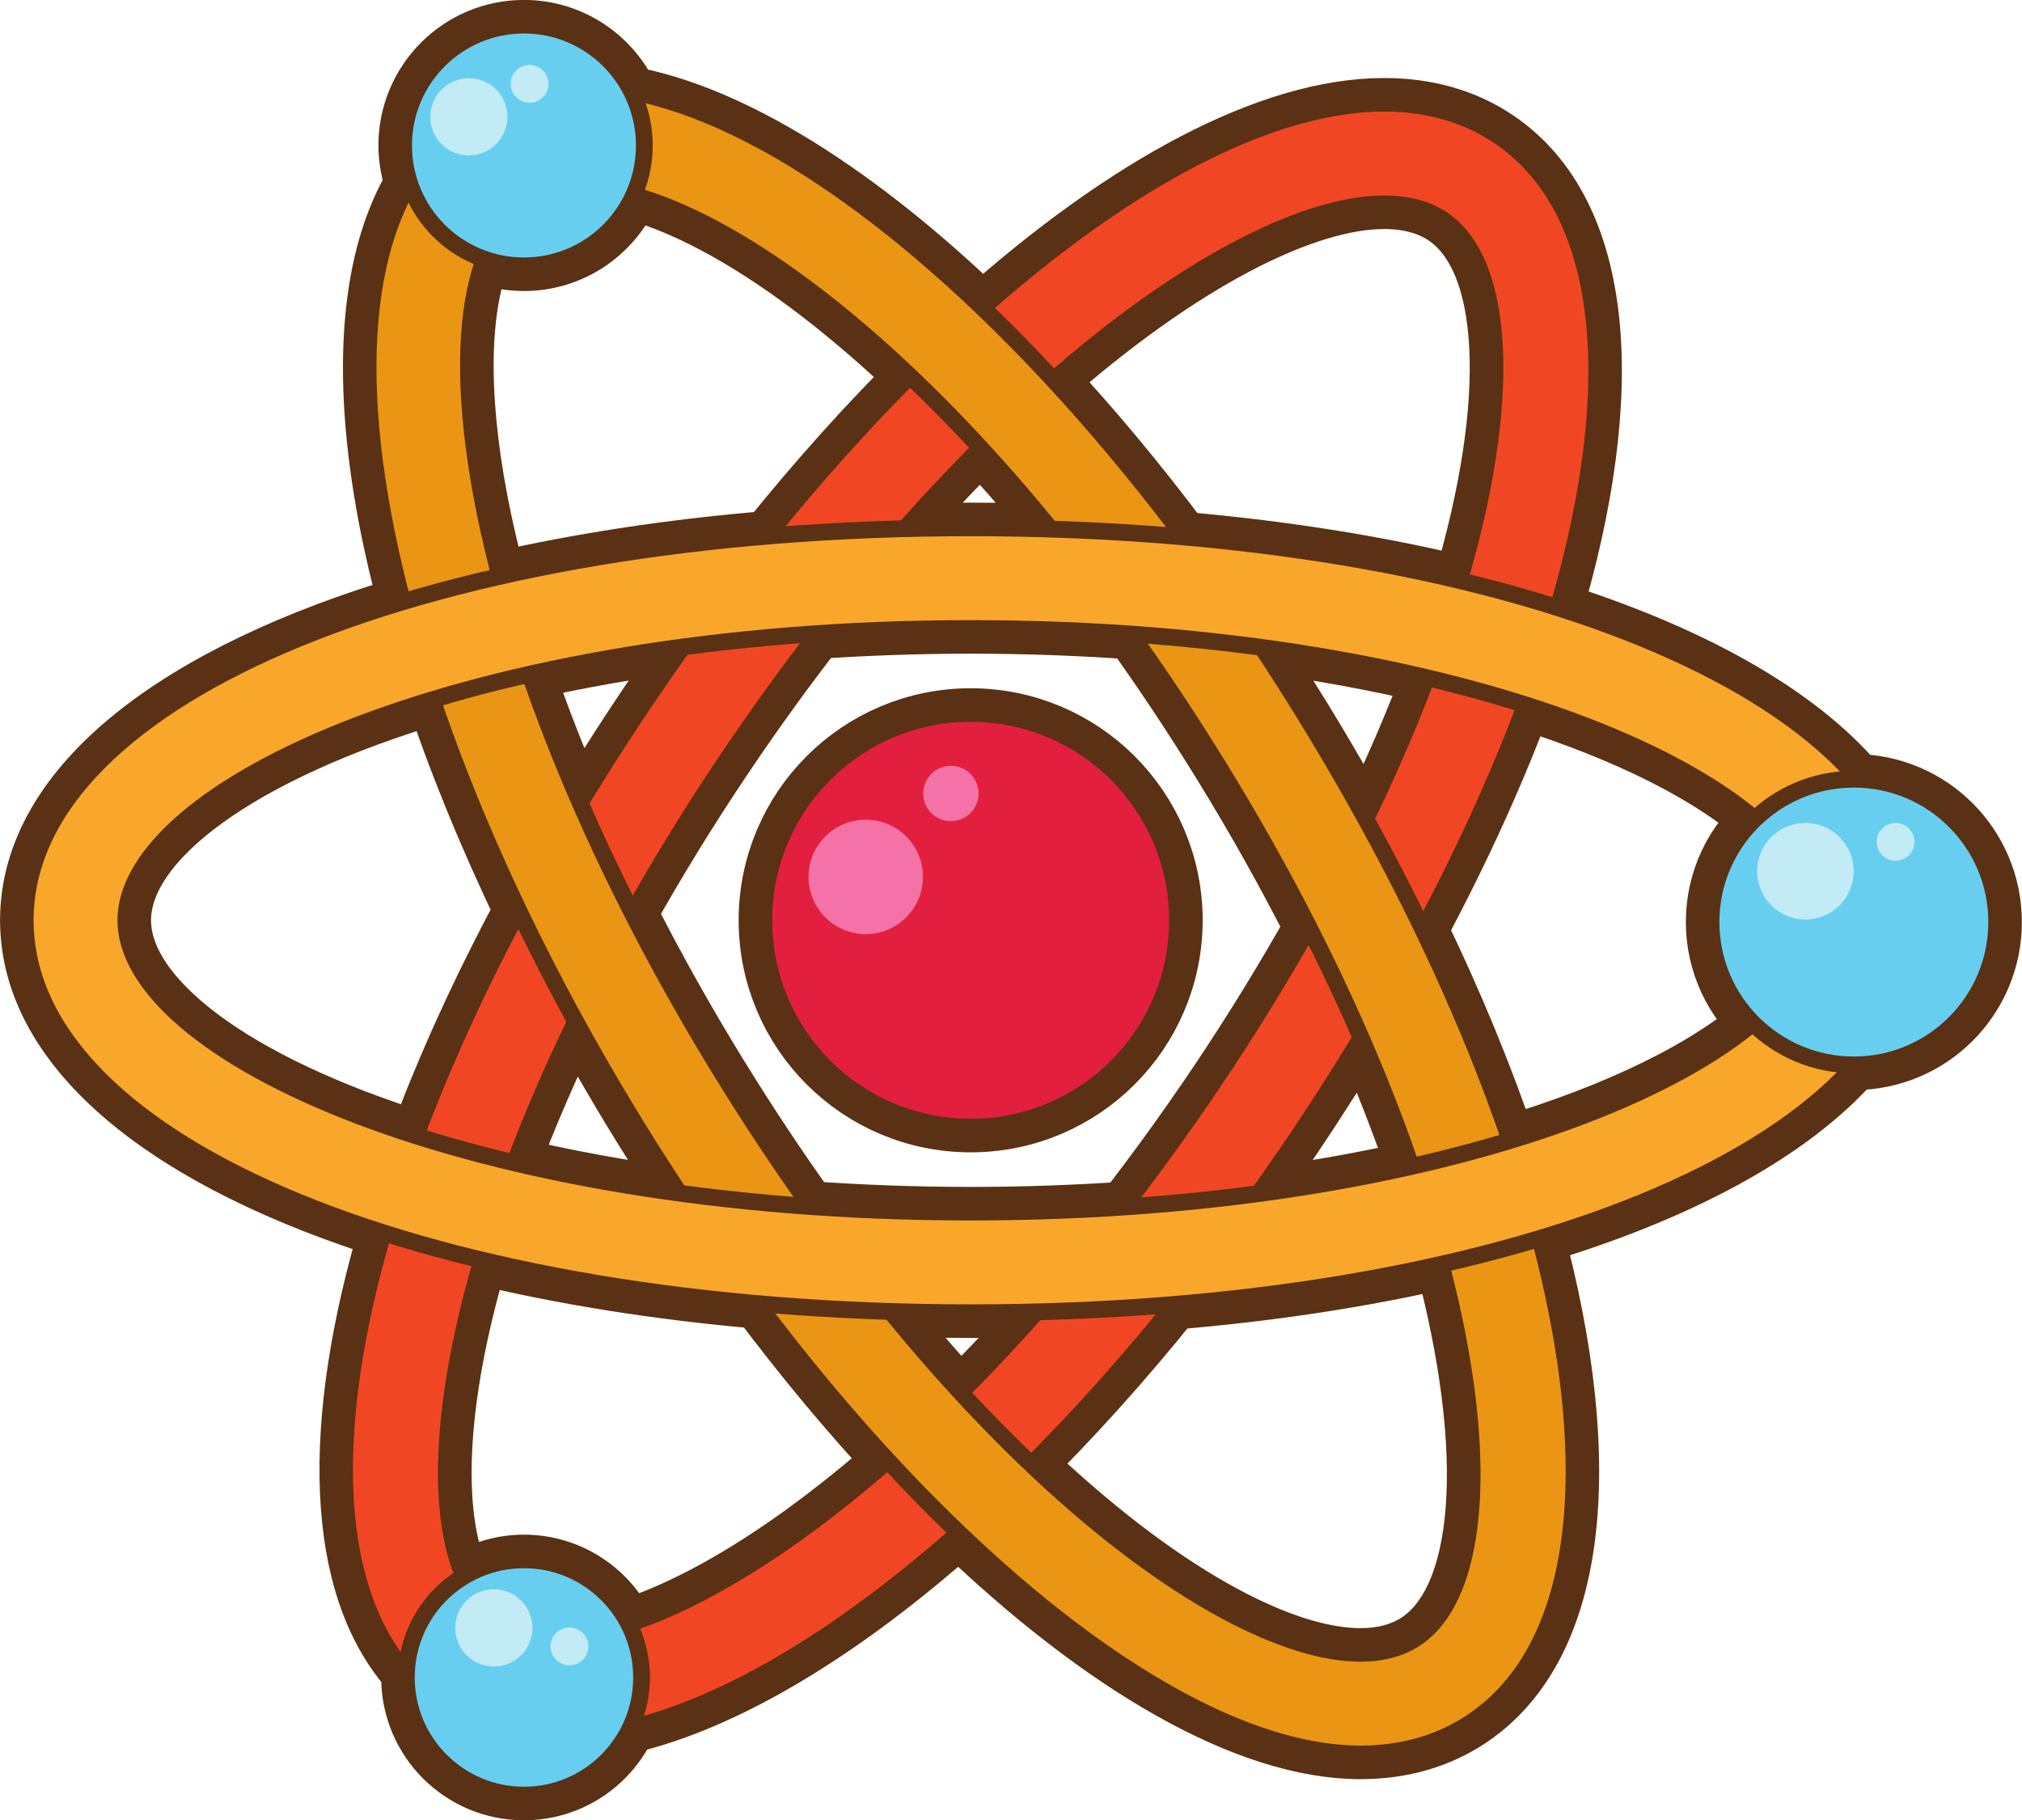
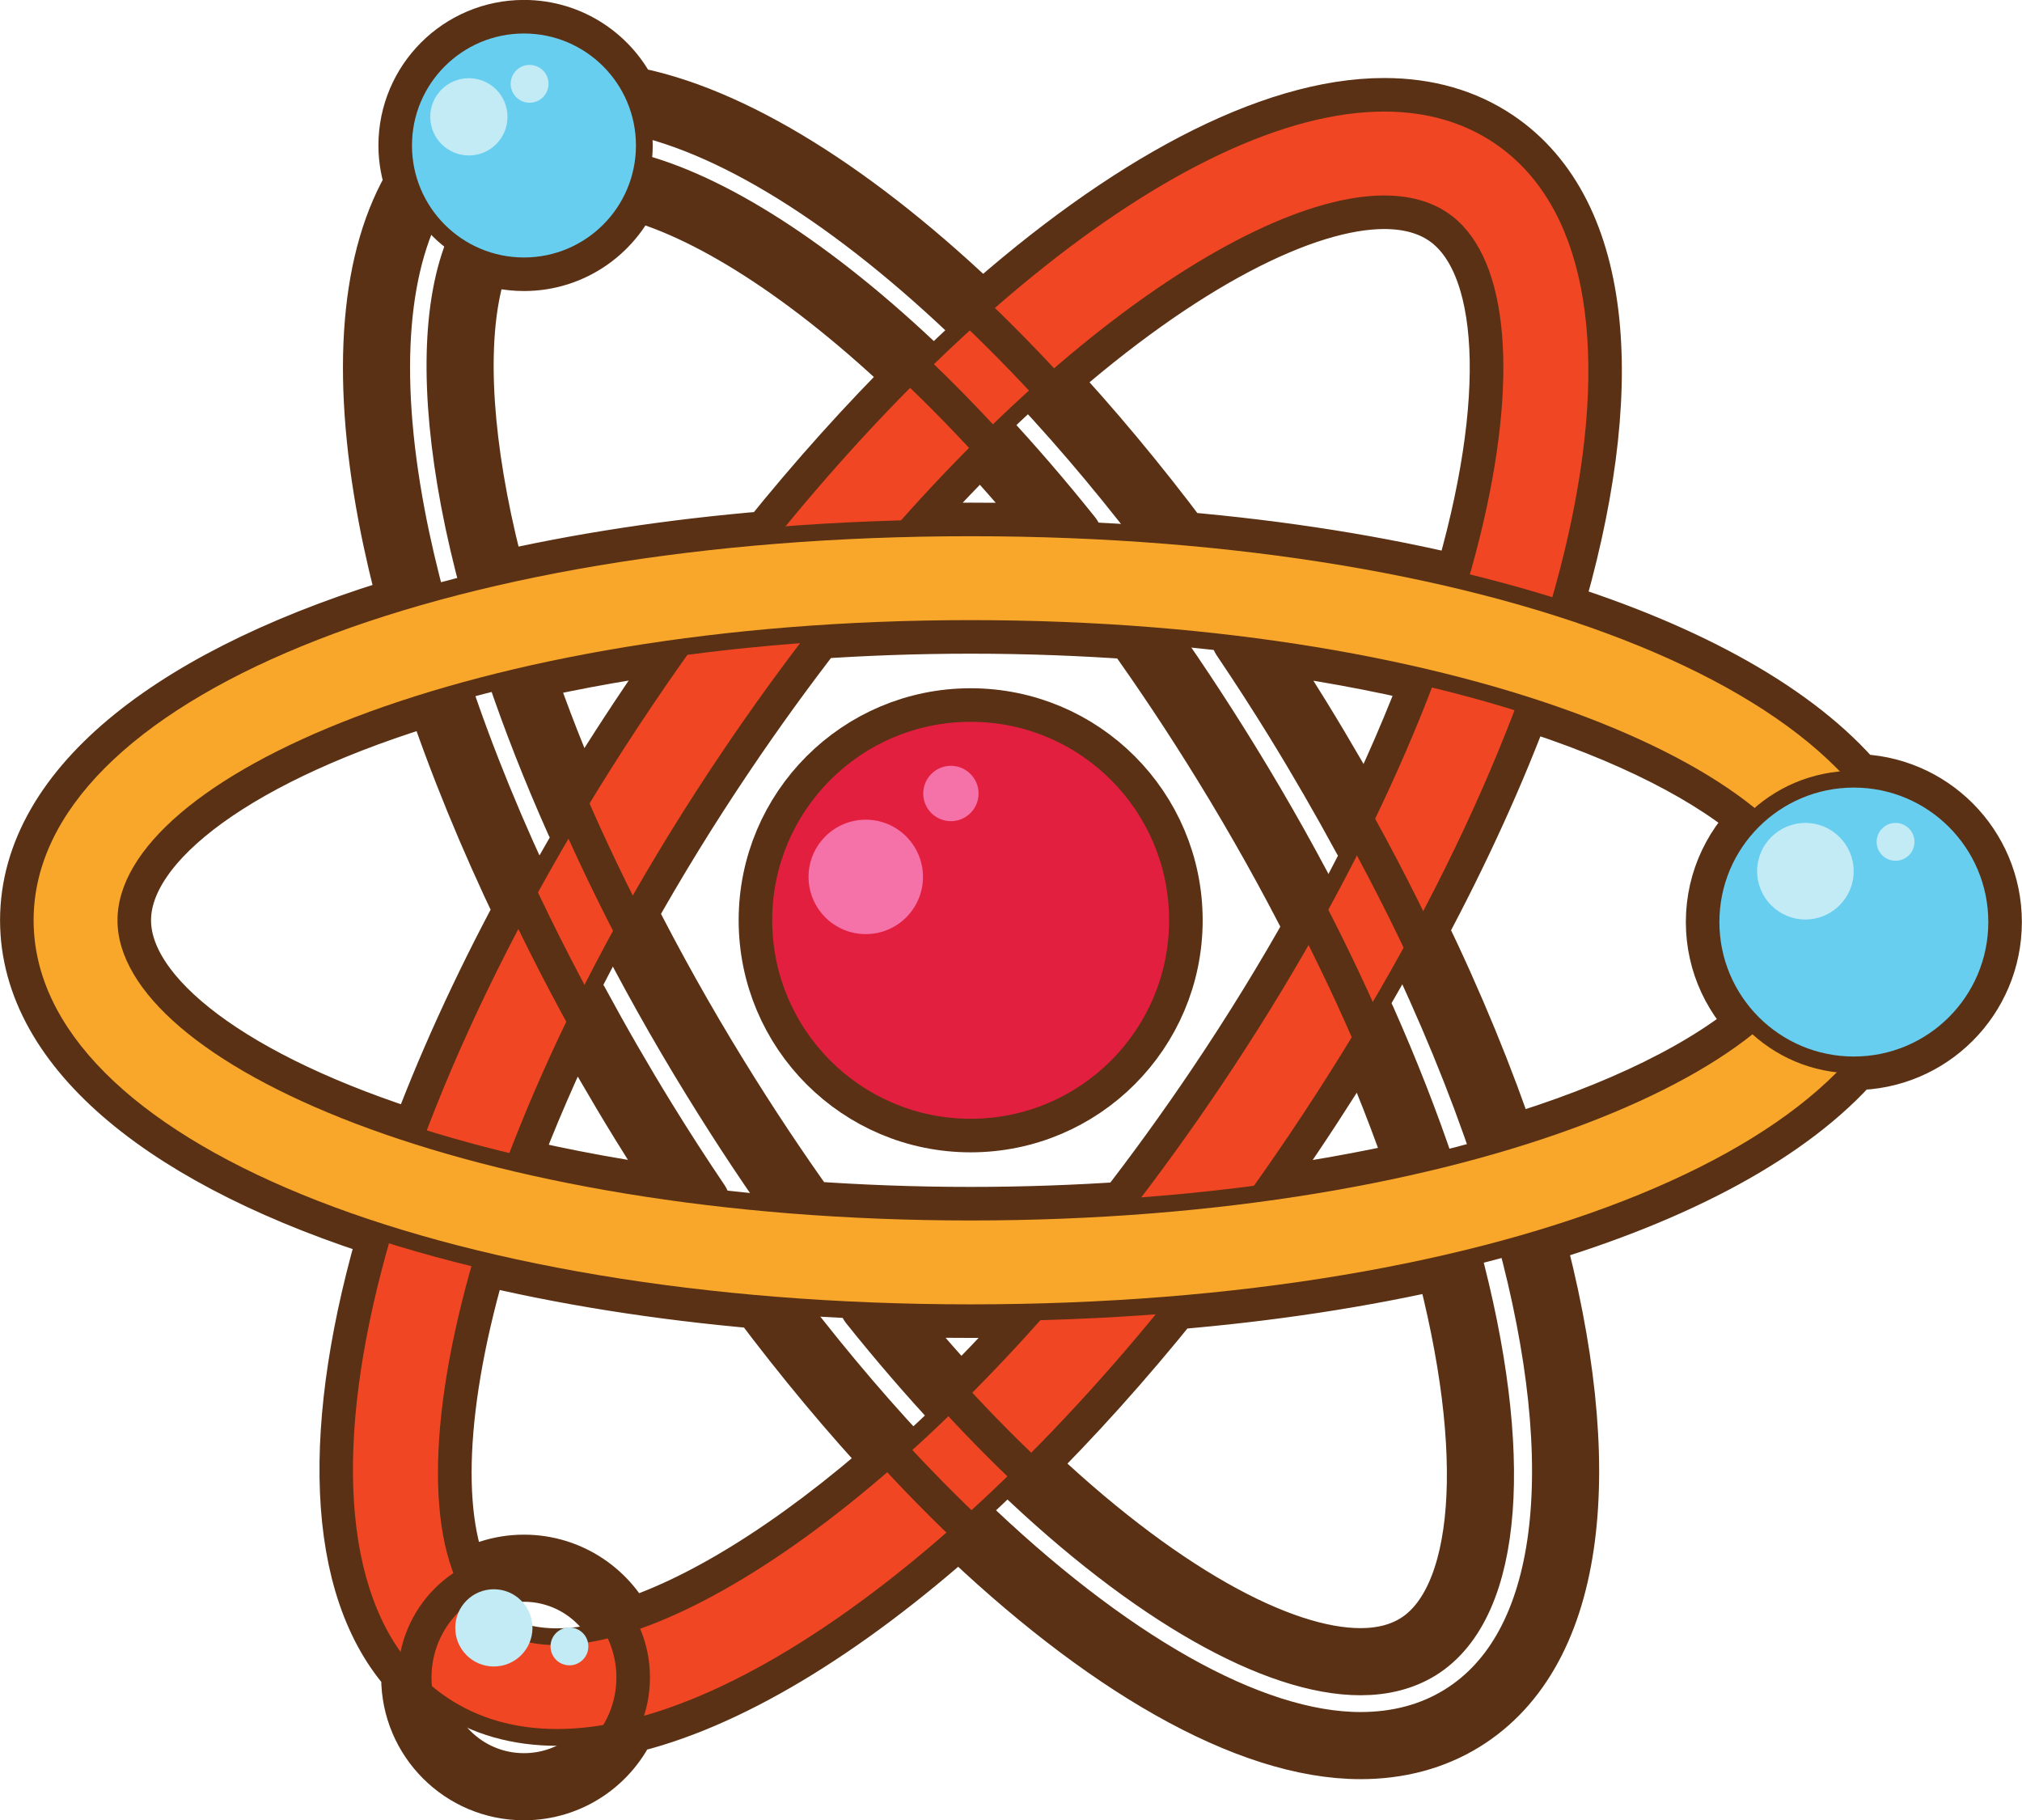
<svg xmlns="http://www.w3.org/2000/svg" height="434.5" preserveAspectRatio="xMidYMid meet" version="1.0" viewBox="56.3 80.4 482.7 434.5" width="482.7" zoomAndPan="magnify">
  <g>
    <path d="M 2880.195 3425.847 C 2618.555 3425.847 2406.445 3213.738 2406.445 2952.097 C 2406.445 2690.456 2618.555 2478.308 2880.195 2478.308 C 3141.836 2478.308 3353.945 2690.456 3353.945 2952.097 C 3353.945 3213.738 3141.836 3425.847 2880.195 3425.847 Z M 2880.195 3425.847" fill="none" stroke="#5a3114" stroke-linecap="round" stroke-linejoin="round" stroke-miterlimit="10" stroke-width="160.207" transform="matrix(.1 0 0 -.1 0 595.28)" />
    <path d="M 4155.039 2401.823 C 4098.398 2570.534 4025.898 2747.722 3937.383 2930.261 C 4041.367 3123.933 4126.719 3312.331 4192.578 3490.964 C 4457.539 3408.581 4659.648 3304.363 4782.227 3193.542 C 4712.188 3134.675 4667.617 3046.55 4667.617 2947.917 C 4667.617 2851.472 4710.312 2765.222 4777.656 2706.394 C 4648.789 2591.98 4434.961 2484.909 4155.039 2401.823 Z M 3947.852 1217.605 C 3909.883 1194.245 3863.75 1182.37 3810.781 1182.37 C 3614.961 1182.37 3319.57 1342.214 2996.484 1653.073 C 3117.656 1773.073 3238.672 1907.527 3356.914 2054.597 C 3594.844 2074.167 3816.484 2108.386 4017.031 2154.87 C 4146.328 1675.105 4116.367 1321.355 3947.852 1217.605 Z M 2381.523 2056.589 C 2488.984 1913.073 2599.648 1780.534 2711.211 1661.12 C 2463.555 1441.862 2234.102 1303.425 2052.852 1248.816 C 2012.656 1340.964 1920.82 1405.495 1813.828 1405.495 C 1757.266 1405.495 1705.156 1387.292 1662.422 1356.745 C 1581.133 1513.581 1591.055 1802.175 1699.883 2164.948 C 1905.469 2114.675 2134.805 2077.878 2381.523 2056.589 Z M 843.477 2952.097 C 843.477 3150.339 1130.039 3361.706 1607.93 3503.073 C 1664.922 3332.019 1737.617 3154.636 1823.828 2975.339 C 1719.453 2781.198 1633.828 2592.253 1567.812 2413.191 C 1114.023 2554.363 843.477 2759.441 843.477 2952.097 Z M 1694.805 3954.753 C 1645.625 4215.105 1651.289 4423.034 1707.969 4556.042 C 1740.43 4542.019 1776.211 4534.206 1813.828 4534.206 C 1927.93 4534.206 2025.039 4605.769 2063.438 4706.394 C 2251.602 4659.948 2498.359 4506.628 2763.945 4251.042 C 2642.773 4131.081 2521.758 3996.628 2403.516 3849.558 C 2165.273 3829.988 1943.359 3795.691 1742.617 3749.128 C 1723.594 3819.363 1707.383 3888.113 1694.805 3954.753 Z M 3660.938 3432.605 C 3619.609 3499.675 3577.305 3564.988 3534.258 3628.816 C 3700.234 3607.956 3854.453 3579.558 3995.352 3545.3 C 3948.906 3419.753 3891.797 3287.566 3823.984 3150.534 C 3773.398 3243.816 3719.141 3337.995 3660.938 3432.605 Z M 2904.688 4107.878 C 2974.102 4033.308 3044.258 3952.136 3114.531 3864.323 C 3037.734 3867.292 2959.57 3868.855 2880.234 3868.855 C 2811.562 3868.855 2744.102 3867.488 2677.422 3865.222 C 2753.75 3953.073 2829.727 4033.933 2904.688 4107.878 Z M 1945.234 3189.011 C 1889.961 3312.995 1841.836 3435.222 1801.797 3554.128 C 1935.43 3585.105 2080.625 3610.925 2235.898 3630.105 C 2196.758 3576.12 2158.086 3520.925 2120 3464.402 C 2057.773 3372.175 1999.688 3280.222 1945.234 3189.011 Z M 2226.133 2275.378 C 2060.195 2296.238 1905.938 2324.597 1765.078 2358.855 C 1811.523 2484.441 1868.672 2616.784 1936.523 2753.894 C 1987.422 2659.597 2041.836 2565.222 2099.531 2471.511 C 2140.781 2404.441 2183.125 2339.167 2226.133 2275.378 Z M 2855.742 1796.277 C 2786.328 1870.886 2716.133 1952.019 2645.859 2039.87 C 2722.656 2036.862 2800.82 2035.339 2880.234 2035.339 C 2948.828 2035.339 3016.289 2036.706 3083.008 2038.933 C 3006.68 1951.081 2930.664 1870.222 2855.742 1796.277 Z M 3815 2714.831 C 3871.211 2588.464 3918.867 2466.316 3957.969 2349.909 C 3824.492 2318.972 3679.531 2293.23 3524.492 2274.089 C 3563.633 2328.034 3602.383 2383.23 3640.469 2439.753 C 3702.578 2531.902 3760.625 2623.738 3815 2714.831 Z M 3474.375 2551.628 C 3401.992 2444.245 3328.633 2343.191 3255 2248.464 C 3134.609 2240.222 3009.688 2235.573 2880.234 2235.573 C 2744.141 2235.573 2613.047 2240.652 2487.07 2249.753 C 2414.023 2351.628 2341.445 2460.534 2270.078 2576.511 C 2189.688 2707.058 2116.25 2838.581 2050.039 2969.284 C 2120.156 3094.597 2198.594 3222.722 2286.055 3352.527 C 2358.398 3459.948 2431.797 3560.964 2505.391 3655.691 C 2625.82 3663.933 2750.742 3668.581 2880.234 3668.581 C 3016.25 3668.581 3147.383 3663.503 3273.359 3654.402 C 3346.406 3552.527 3418.984 3443.62 3490.391 3327.644 C 3572.422 3194.323 3645.547 3063.034 3710.391 2934.948 C 3640.312 2809.636 3561.836 2681.433 3474.375 2551.628 Z M 4018.438 4641.042 C 4178.203 4533.386 4197.031 4194.441 4060.547 3739.206 C 3854.961 3789.48 3625.586 3826.316 3378.867 3847.605 C 3271.445 3991.081 3160.742 4123.659 3049.219 4243.073 C 3376.914 4533.152 3673.008 4682.214 3867.344 4682.214 C 3927.07 4682.214 3977.93 4668.386 4018.438 4641.042 Z M 4989.922 3268.816 C 4847.695 3437.448 4592.422 3580.495 4257.266 3684.636 C 4416.836 4215.847 4384.258 4636.042 4130.391 4807.136 C 4056.211 4857.136 3967.695 4882.488 3867.344 4882.488 C 3599.141 4882.488 3257.578 4699.558 2907.969 4386.902 C 2606.055 4678.581 2306.172 4867.683 2057.148 4911.745 C 2015.156 5004.323 1922.109 5068.855 1813.828 5068.855 C 1666.172 5068.855 1546.484 4949.167 1546.484 4801.511 C 1546.484 4769.089 1552.578 4738.152 1563.125 4709.402 C 1456.445 4535.105 1432.734 4263.152 1498.047 3917.566 C 1511.445 3846.511 1528.711 3773.23 1548.945 3698.464 C 992.578 3534.988 643.242 3266.902 643.242 2952.097 C 643.242 2645.964 973.516 2384.089 1503.125 2219.519 C 1361.211 1747.097 1371.367 1362.527 1553.984 1162.878 C 1553.555 1156.862 1553.086 1150.847 1553.086 1144.714 C 1553.086 1000.691 1669.805 883.933 1813.828 883.933 C 1921.133 883.933 2013.242 948.816 2053.242 1041.433 C 2291.211 1096.081 2569.141 1263.933 2852.5 1517.253 C 3199.18 1182.292 3543.477 982.097 3810.781 982.097 C 3901.367 982.097 3982.812 1003.933 4052.852 1047.058 C 4320.43 1211.784 4365.938 1648.503 4214.531 2206.589 C 4565.234 2309.988 4833.359 2455.027 4983.008 2627.175 C 4984.883 2627.175 4986.68 2626.902 4988.594 2626.902 C 5165.859 2626.902 5309.57 2770.613 5309.57 2947.917 C 5309.57 3124.714 5166.562 3268.073 4989.922 3268.816 Z M 4989.922 3268.816" fill="none" stroke="#5a3114" stroke-linecap="round" stroke-linejoin="round" stroke-miterlimit="10" stroke-width="160.207" transform="matrix(.1 0 0 -.1 0 595.28)" />
    <g id="change1_1">
      <path d="M 335.395 300.07 C 335.395 273.906 314.184 252.695 288.023 252.695 C 261.855 252.695 240.645 273.906 240.645 300.07 C 240.645 326.234 261.855 347.449 288.023 347.449 C 314.184 347.449 335.395 326.234 335.395 300.07" fill="#e31f3f" />
    </g>
    <g id="change2_1">
      <path d="M 276.637 289.715 C 276.637 282.176 270.52 276.059 262.977 276.059 C 255.438 276.059 249.32 282.176 249.32 289.715 C 249.32 297.258 255.438 303.371 262.977 303.371 C 270.52 303.371 276.637 297.258 276.637 289.715" fill="#f472a8" />
    </g>
    <g id="change2_2">
      <path d="M 289.906 269.809 C 289.906 266.156 286.949 263.199 283.301 263.199 C 279.656 263.199 276.699 266.156 276.699 269.809 C 276.699 273.453 279.656 276.41 283.301 276.41 C 286.949 276.41 289.906 273.453 289.906 269.809" fill="#f472a8" />
    </g>
    <path d="M 3867.344 4682.214 C 3526.875 4682.214 2874.414 4225.495 2286.055 3352.527 C 1615.273 2357.175 1460.938 1452.487 1741.953 1263.112 C 1782.461 1235.769 1833.32 1221.941 1893.047 1221.941 C 2233.516 1221.941 2886.055 1678.698 3474.375 2551.628 C 4145.195 3546.98 4299.492 4451.667 4018.438 4641.042 C 3977.93 4668.386 3927.07 4682.214 3867.344 4682.214 Z M 1893.047 1021.667 C 1792.734 1021.667 1704.258 1047.019 1630 1097.019 C 1196.641 1389.089 1407.305 2406.863 2120 3464.402 C 2691.602 4312.605 3393.828 4882.488 3867.344 4882.488 C 3967.695 4882.488 4056.211 4857.136 4130.391 4807.136 C 4563.75 4515.027 4353.125 3497.292 3640.469 2439.753 C 3068.828 1591.55 2366.602 1021.667 1893.047 1021.667 Z M 1893.047 1021.667" fill="none" stroke="#5a3114" stroke-linecap="round" stroke-linejoin="round" stroke-miterlimit="10" stroke-width="80.104" transform="matrix(.1 0 0 -.1 0 595.28)" />
    <g id="change3_1">
      <path d="M 386.734 127.059 C 352.688 127.059 287.441 172.73 228.605 260.027 C 161.527 359.562 146.094 450.031 174.195 468.969 C 178.246 471.703 183.332 473.086 189.305 473.086 C 223.352 473.086 288.605 427.41 347.438 340.117 C 414.52 240.582 429.949 150.113 401.844 131.176 C 397.793 128.441 392.707 127.059 386.734 127.059 Z M 189.305 493.113 C 179.273 493.113 170.426 490.578 163 485.578 C 119.664 456.371 140.73 354.594 212 248.84 C 269.16 164.02 339.383 107.031 386.734 107.031 C 396.77 107.031 405.621 109.566 413.039 114.566 C 456.375 143.777 435.312 245.551 364.047 351.305 C 306.883 436.125 236.66 493.113 189.305 493.113" fill="#f14624" />
    </g>
    <path d="M 1949.688 4721.784 C 1896.68 4721.784 1850.586 4709.948 1812.578 4686.589 C 1666.797 4596.823 1623.867 4330.105 1694.805 3954.753 C 1772.812 3541.902 1977.109 3052.448 2270.078 2576.511 C 2833.438 1661.237 3471.562 1182.37 3810.781 1182.37 C 3863.75 1182.37 3909.883 1194.245 3947.852 1217.605 C 4236.445 1395.222 4119.531 2305.495 3490.391 3327.644 C 2926.992 4242.917 2288.867 4721.784 1949.688 4721.784 Z M 3810.781 982.097 C 3342.969 982.097 2639.336 1594.597 2099.531 2471.511 C 1794.062 2967.722 1580.469 3481.316 1498.047 3917.566 C 1409.57 4385.808 1483.984 4719.441 1707.617 4857.097 C 1777.617 4900.183 1859.102 4922.058 1949.688 4922.058 C 2417.461 4922.058 3121.172 4309.597 3660.938 3432.605 C 4329.414 2346.589 4497.891 1321.003 4052.852 1047.058 C 3982.812 1003.933 3901.367 982.097 3810.781 982.097 Z M 3810.781 982.097" fill="none" stroke="#5a3114" stroke-linecap="round" stroke-linejoin="round" stroke-miterlimit="10" stroke-width="80.104" transform="matrix(.1 0 0 -.1 0 595.28)" />
    <g id="change4_1">
-       <path d="M 194.969 123.102 C 189.668 123.102 185.059 124.285 181.258 126.621 C 166.68 135.598 162.387 162.27 169.48 199.805 C 177.281 241.09 197.711 290.035 227.008 337.629 C 283.344 429.156 347.156 477.043 381.078 477.043 C 386.375 477.043 390.988 475.855 394.785 473.52 C 423.645 455.758 411.953 364.73 349.039 262.516 C 292.699 170.988 228.887 123.102 194.969 123.102 Z M 381.078 497.07 C 334.297 497.07 263.934 435.82 209.953 348.129 C 179.406 298.508 158.047 247.148 149.805 203.523 C 140.957 156.699 148.398 123.336 170.762 109.57 C 177.762 105.262 185.91 103.074 194.969 103.074 C 241.746 103.074 312.117 164.32 366.094 252.02 C 432.941 360.621 449.789 463.18 405.285 490.574 C 398.281 494.887 390.137 497.07 381.078 497.07" fill="#ea9614" />
-     </g>
+       </g>
    <path d="M 2880.234 3668.581 C 1679.961 3668.581 843.477 3290.964 843.477 2952.097 C 843.477 2613.191 1679.961 2235.573 2880.234 2235.573 C 4080.469 2235.573 4916.953 2613.191 4916.953 2952.097 C 4916.953 3290.964 4080.469 3668.581 2880.234 3668.581 Z M 2880.234 2035.339 C 1604.922 2035.339 643.242 2429.441 643.242 2952.097 C 643.242 3474.714 1604.922 3868.855 2880.234 3868.855 C 4155.508 3868.855 5117.227 3474.714 5117.227 2952.097 C 5117.227 2429.441 4155.508 2035.339 2880.234 2035.339 Z M 2880.234 2035.339" fill="none" stroke="#5a3114" stroke-linecap="round" stroke-linejoin="round" stroke-miterlimit="10" stroke-width="80.104" transform="matrix(.1 0 0 -.1 0 595.28)" />
    <g id="change5_1">
      <path d="M 288.023 228.422 C 167.996 228.422 84.348 266.184 84.348 300.07 C 84.348 333.961 167.996 371.723 288.023 371.723 C 408.047 371.723 491.695 333.961 491.695 300.07 C 491.695 266.184 408.047 228.422 288.023 228.422 Z M 288.023 391.746 C 160.492 391.746 64.324 352.336 64.324 300.07 C 64.324 247.809 160.492 208.395 288.023 208.395 C 415.551 208.395 511.723 247.809 511.723 300.07 C 511.723 352.336 415.551 391.746 288.023 391.746" fill="#f9a72b" />
    </g>
    <path d="M 2081.172 4801.511 C 2081.172 4949.167 1961.445 5068.855 1813.828 5068.855 C 1666.172 5068.855 1546.484 4949.167 1546.484 4801.511 C 1546.484 4653.855 1666.172 4534.206 1813.828 4534.206 C 1961.445 4534.206 2081.172 4653.855 2081.172 4801.511 Z M 2081.172 4801.511" fill="none" stroke="#5a3114" stroke-linecap="round" stroke-linejoin="round" stroke-miterlimit="10" stroke-width="80.104" transform="matrix(.1 0 0 -.1 0 595.28)" />
    <path d="M 5309.57 2947.917 C 5309.57 3125.144 5165.859 3268.855 4988.594 3268.855 C 4811.328 3268.855 4667.617 3125.144 4667.617 2947.917 C 4667.617 2770.613 4811.328 2626.902 4988.594 2626.902 C 5165.859 2626.902 5309.57 2770.613 5309.57 2947.917 Z M 5309.57 2947.917" fill="none" stroke="#5a3114" stroke-linecap="round" stroke-linejoin="round" stroke-miterlimit="10" stroke-width="80.104" transform="matrix(.1 0 0 -.1 0 595.28)" />
    <path d="M 2074.57 1144.714 C 2074.57 1288.737 1957.852 1405.495 1813.828 1405.495 C 1669.805 1405.495 1553.047 1288.737 1553.047 1144.714 C 1553.047 1000.691 1669.805 883.933 1813.828 883.933 C 1957.852 883.933 2074.57 1000.691 2074.57 1144.714 Z M 2074.57 1144.714" fill="none" stroke="#5a3114" stroke-linecap="round" stroke-linejoin="round" stroke-miterlimit="10" stroke-width="80.104" transform="matrix(.1 0 0 -.1 0 595.28)" />
    <g id="change6_1">
      <path d="M 208.117 115.129 C 208.117 100.363 196.145 88.395 181.383 88.395 C 166.617 88.395 154.648 100.363 154.648 115.129 C 154.648 129.895 166.617 141.859 181.383 141.859 C 196.145 141.859 208.117 129.895 208.117 115.129" fill="#67cef0" />
    </g>
    <g id="change7_1">
      <path d="M 177.449 108.285 C 177.449 103.195 173.324 99.066 168.23 99.066 C 163.137 99.066 159.012 103.195 159.012 108.285 C 159.012 113.379 163.137 117.508 168.23 117.508 C 173.324 117.508 177.449 113.379 177.449 108.285" fill="#c2ebf5" />
    </g>
    <g id="change6_2">
-       <path d="M 207.457 480.809 C 207.457 466.406 195.785 454.73 181.383 454.73 C 166.98 454.73 155.305 466.406 155.305 480.809 C 155.305 495.211 166.98 506.887 181.383 506.887 C 195.785 506.887 207.457 495.211 207.457 480.809" fill="#67cef0" />
-     </g>
+       </g>
    <g id="change7_2">
      <path d="M 183.414 468.969 C 183.414 463.879 179.285 459.75 174.195 459.75 C 169.102 459.75 164.977 463.879 164.977 468.969 C 164.977 474.062 169.102 478.188 174.195 478.188 C 179.285 478.188 183.414 474.062 183.414 468.969" fill="#c2ebf5" />
    </g>
    <g id="change6_3">
      <path d="M 530.957 300.488 C 530.957 282.766 516.586 268.395 498.859 268.395 C 481.133 268.395 466.762 282.766 466.762 300.488 C 466.762 318.219 481.133 332.59 498.859 332.59 C 516.586 332.59 530.957 318.219 530.957 300.488" fill="#67cef0" />
    </g>
    <g id="change7_3">
      <path d="M 498.816 288.355 C 498.816 281.992 493.656 276.832 487.289 276.832 C 480.926 276.832 475.766 281.992 475.766 288.355 C 475.766 294.723 480.926 299.883 487.289 299.883 C 493.656 299.883 498.816 294.723 498.816 288.355" fill="#c2ebf5" />
    </g>
    <g id="change7_4">
      <path d="M 513.332 281.348 C 513.332 278.855 511.312 276.832 508.816 276.832 C 506.324 276.832 504.301 278.855 504.301 281.348 C 504.301 283.844 506.324 285.863 508.816 285.863 C 511.312 285.863 513.332 283.844 513.332 281.348" fill="#c2ebf5" />
    </g>
    <g id="change7_5">
      <path d="M 187.242 100.41 C 187.242 97.918 185.223 95.895 182.73 95.895 C 180.234 95.895 178.211 97.918 178.211 100.41 C 178.211 102.902 180.234 104.926 182.73 104.926 C 185.223 104.926 187.242 102.902 187.242 100.41" fill="#c2ebf5" />
    </g>
    <g id="change7_6">
      <path d="M 196.754 473.395 C 196.754 470.898 194.734 468.879 192.242 468.879 C 189.746 468.879 187.723 470.898 187.723 473.395 C 187.723 475.887 189.746 477.91 192.242 477.91 C 194.734 477.91 196.754 475.887 196.754 473.395" fill="#c2ebf5" />
    </g>
  </g>
</svg>